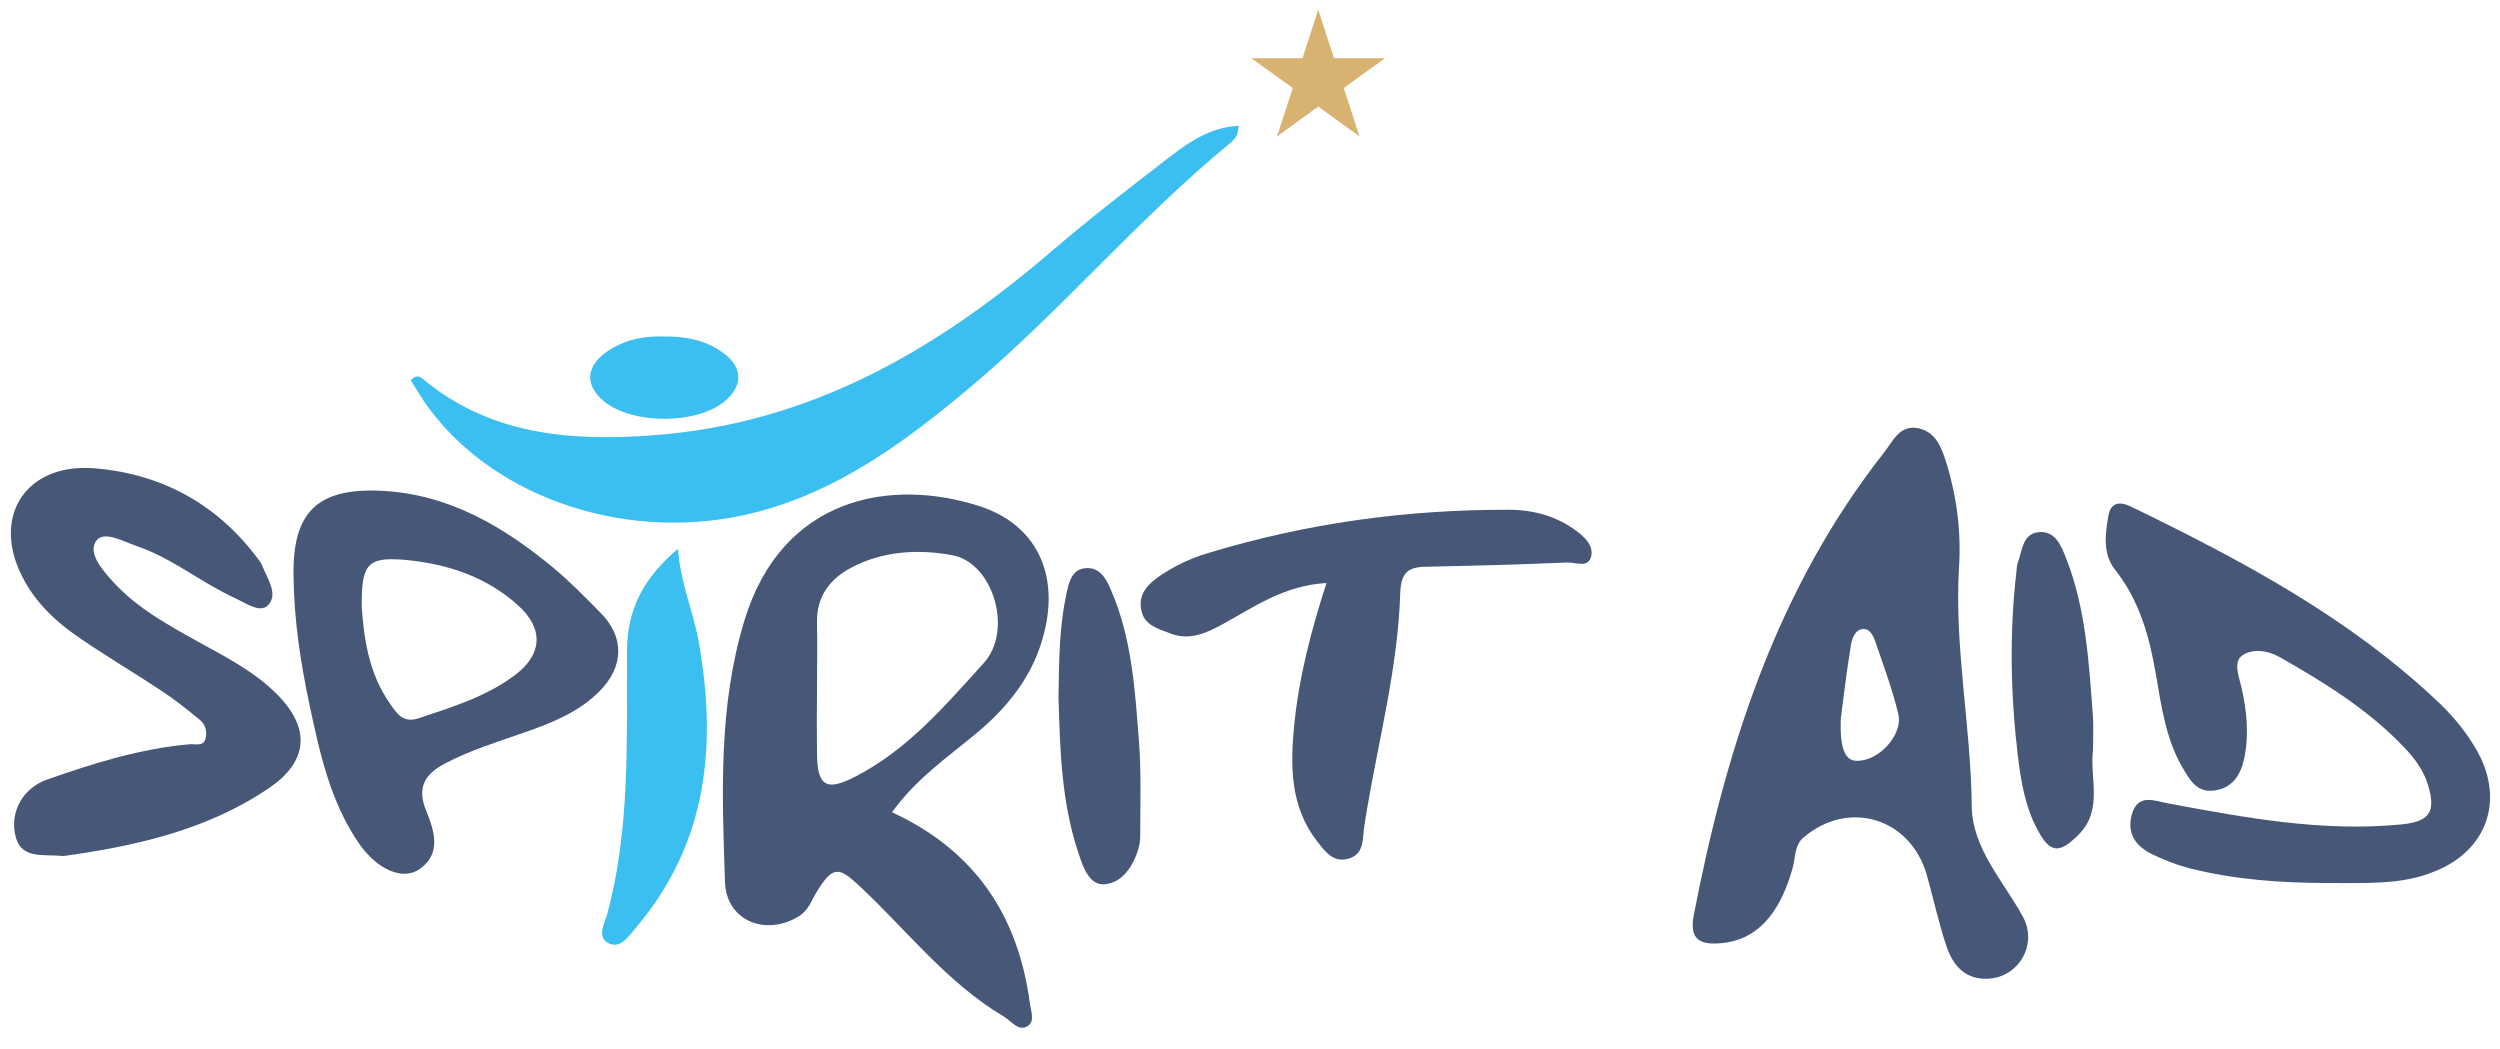
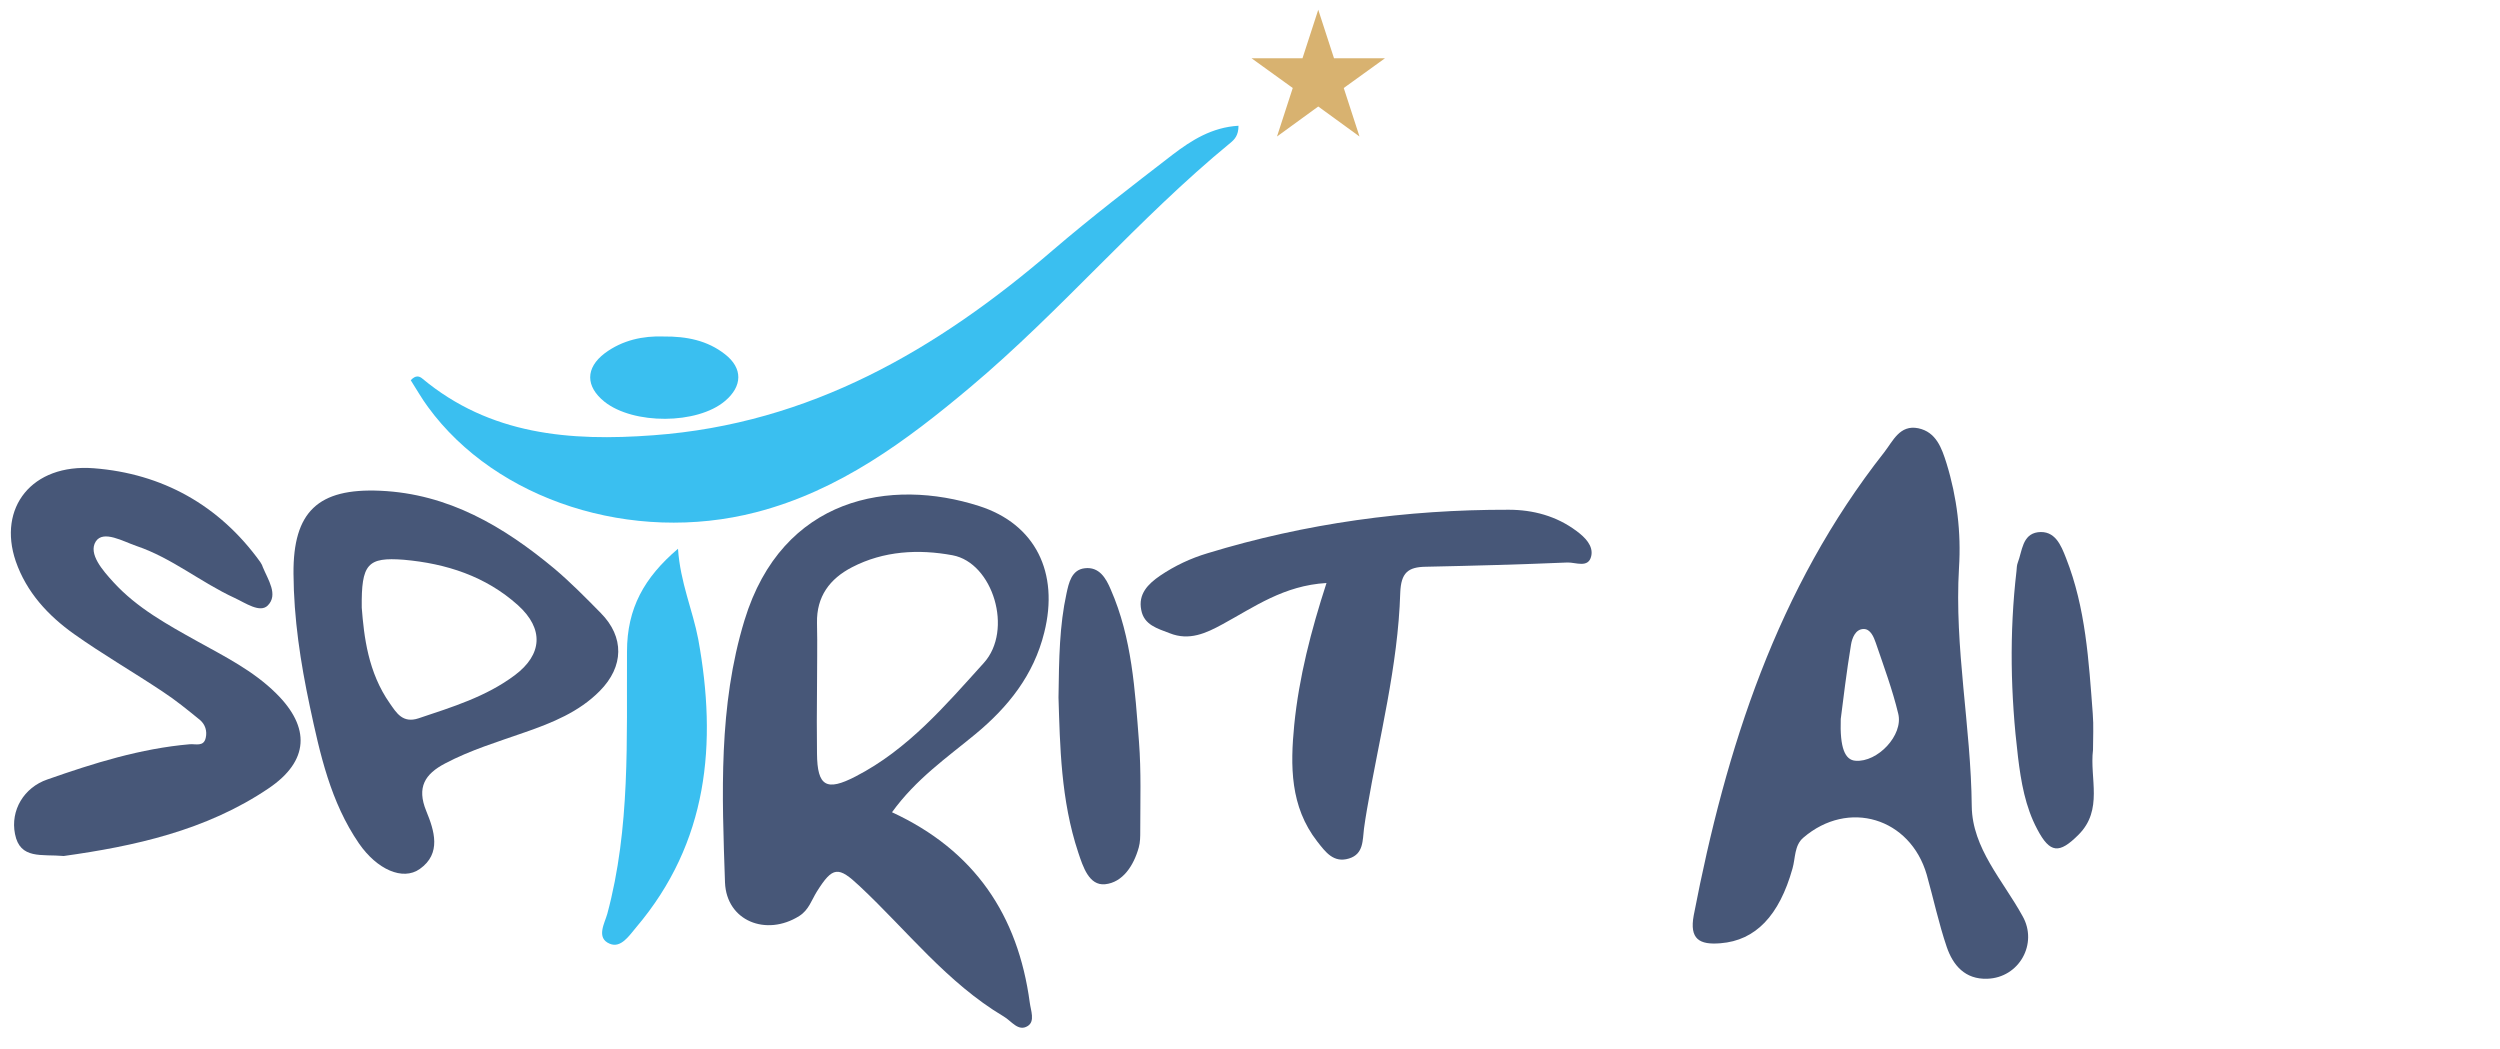
<svg xmlns="http://www.w3.org/2000/svg" version="1.1" id="Layer_1" x="0px" y="0px" viewBox="0 0 1000 419.5" style="enable-background:new 0 0 1000 419.5;" xml:space="preserve">
  <style type="text/css">
	.st0{fill:#475778;}
	.st1{fill:#3ABFF0;}
	.st2{fill:#D8B270;}
</style>
  <g id="SPIRIT_AID">
    <g>
      <path class="st0" d="M794.9,391.5c-8.9,0.3-13.7-5.4-16.2-12.7c-3.2-9.4-5.3-19.3-8-28.9c-6.6-22.8-31.4-30.3-49.4-14.8    c-3.6,3.1-3.1,8.1-4.3,12.3c-5.3,18.9-14.8,28.8-28.8,29.9c-8.4,0.7-12.5-1.6-10.7-11.2c12.9-66.9,33.3-130.7,76.2-185.2    c3.5-4.5,6.2-11.1,13.6-9.6c7.2,1.5,9.4,8,11.3,14c4.2,13.6,5.9,27.7,5,41.8c-1.9,32,4.8,63.5,5.1,95.4    c0.2,16.8,12.5,29.7,20.3,43.9C815.3,377.4,807.7,391.1,794.9,391.5z M736.3,287.6c-0.4,11.6,1.7,16.4,5.9,16.7    c8.8,0.7,19.2-10.2,17.1-18.8c-2.3-9.6-5.8-19-9-28.4c-0.8-2.3-2.1-5.5-4.8-5.5c-3.4,0-4.7,3.8-5.1,6.3    C738.6,268.8,737.3,279.8,736.3,287.6z" />
      <path class="st0" d="M356.8,324.9c33.1,15.3,50.4,41.2,55.1,76.1c0.4,3.2,2.2,7.5-0.8,9.4c-3.8,2.4-6.5-2-9.6-3.8    c-22.7-13.5-38.7-34.4-57.6-52.1c-8.6-8.1-10.8-8-17.2,2.2c-2.1,3.4-3.2,7.3-7,9.7c-13.2,8.3-29.1,2-29.7-13.4    c-1.2-35.2-2.7-70.5,7.8-104.9c15.1-49.5,58.6-57,93.8-45.7c22.6,7.2,32.1,26.7,26.1,50.6c-4.2,17-14.4,29.8-27.6,40.7    C378.7,303.1,366.4,311.6,356.8,324.9z M326.8,275.8C326.8,275.8,326.8,275.8,326.8,275.8c-0.1,8.5-0.1,17.1,0,25.6    c0.1,13.2,3.8,15.2,15.4,9.2c21-10.8,36-28.5,51.3-45.4c11.9-13.1,3.7-40.1-12.5-43.1c-13.5-2.5-27.5-1.8-40.2,4.8    c-8.9,4.6-14.2,11.7-14,22.2C327,258,326.8,266.9,326.8,275.8z" />
-       <path class="st0" d="M929.7,353.2c-16.6-0.1-35.5-1.2-53.9-5.9c-5-1.3-9.9-3.2-14.5-5.4c-6.7-3.1-10.7-8.2-8.6-16    c2.4-8.9,9.5-5.4,14.8-4.5c30.6,5.7,61.2,11.4,92.7,8.4c11.3-1.1,14.3-4.6,11.1-15.5c-1.7-5.8-5.2-10.7-9.3-15    c-14.4-15.3-32.1-26.2-50.2-36.5c-4.7-2.7-10.8-3.4-14.8-0.7c-3.8,2.6-1.5,8.3-0.5,12.5c2.2,9.5,3.2,19.1,1.2,28.7    c-1.4,6.5-4.5,11.9-12,12.9c-7,1-9.8-4.3-12.6-9c-6.7-11.4-8.5-24.4-10.7-37.2c-2.6-15.2-6.5-29.6-16.3-42    c-5.1-6.4-4-14.1-2.8-21.4c0.8-5.2,4-6.4,9-4c44.1,21.4,87.3,44.3,123.3,78.5c6.2,5.9,11.6,12.6,15.7,20.1    c10.4,19.4,3.2,39.1-17.3,47.3C960.3,354.2,946.1,353.1,929.7,353.2z" />
      <path class="st0" d="M25.5,342.4c-8.8-0.8-17.5,1.5-19.5-8.8c-1.9-9.5,3.6-18.6,12.9-21.8c18.5-6.5,37.3-12.4,57-14.1    c2.4-0.2,5.6,1.1,6.4-2.6c0.6-2.7-0.2-5.3-2.3-7.1c-4.9-4-9.8-8-15-11.4c-11.7-7.8-24-14.9-35.4-23c-10.4-7.4-19-16.7-23.3-29.1    c-7.3-21.4,6.4-39.1,31.2-37.2c27.3,2.1,50.2,14.7,66.6,37.5c0.4,0.6,0.8,1.3,1,2c2.1,5.1,6.3,11.1,2,15.4c-3.1,3.1-8.9-1-13.2-3    c-13.5-6.2-25.1-16-39.3-20.8c-5.3-1.8-13.3-6.5-16.3-1.8c-3.1,4.9,2.8,11.6,7.1,16.3c9.4,10.3,21.5,16.9,33.5,23.6    c11,6.1,22.4,11.8,31.5,20.8c13.9,13.7,13.2,27.1-2.9,38C82.4,332.3,53.4,338.5,25.5,342.4z" />
      <path class="st0" d="M152.1,196.3c27.3,1.2,49.4,14.3,69.7,31.2c6.5,5.5,12.5,11.6,18.5,17.7c9.5,9.6,9.3,21.4-0.4,31.2    c-8.3,8.4-19,12.7-29.9,16.5c-10.8,3.8-21.8,7.1-32,12.5c-8,4.2-11.4,9.5-7.5,19c3.2,7.8,6.2,17-2.6,23.2    c-6.8,4.8-17.1,0.2-24.3-10.2c-11.4-16.6-15.6-35.8-19.7-55c-3.7-17.4-6.4-35-6.5-52.9C117.2,204.7,127.2,195.2,152.1,196.3z     M144.7,243.1c0.9,11.5,2.5,25.8,11.2,38.2c2.6,3.7,5.1,8.2,11.6,6c13.4-4.5,26.9-8.6,38.4-17.2c11.1-8.3,11.7-18.6,1.3-28    c-12.9-11.6-28.7-16.7-45.7-18.2C147,222.8,144.5,225.5,144.7,243.1z" />
      <path class="st0" d="M530.6,233.2c-17.1,1-28.9,9.6-41.6,16.5c-6.6,3.6-13.3,6.7-21.1,3.6c-4.9-1.9-10.3-3.3-11.4-9.3    c-1.3-6.4,2.7-10.4,7.5-13.7c5.9-4,12.3-7,19-9c39.3-12,79.5-17.5,120.5-17.4c9.7,0,19.1,2.5,27.1,8.5c3.4,2.5,6.8,5.9,5.9,10    c-1.1,5-6.2,2.5-9.5,2.6c-18.9,0.8-37.8,1.3-56.7,1.7c-7.1,0.1-9.9,2.4-10.2,10.4c-0.9,29.4-8.4,57.8-13.3,86.6    c-0.4,2.6-0.9,5.1-1.2,7.7c-0.6,4.7-0.1,10.2-6,12c-6.2,1.9-9.4-2.6-12.7-6.8c-10.9-14-10.8-30.3-9.2-46.7    C519.6,270.9,524.4,252.3,530.6,233.2z" />
      <path class="st0" d="M423.4,279c0.2-15.8,0.4-28.8,3.2-41.6c0.9-4.2,2-9.5,7.3-10.1c5.8-0.7,8.5,4,10.4,8.5    c8.5,19.4,9.7,40.3,11.3,61c0.9,11.8,0.5,23.8,0.5,35.6c0,2.2,0,4.5-0.6,6.6c-2,7.2-6.4,14-13.5,14.7c-6.4,0.6-8.8-7-10.7-12.7    C424.3,320,424,298.1,423.4,279z" />
      <path class="st0" d="M837.2,300c-1.4,11.4,4.2,23.9-5.8,33.9c-7.7,7.7-11.4,7.5-16.5-2.2c-4.8-9-6.5-19-7.7-28.9    c-3-24.8-3.5-49.6-0.6-74.4c0.1-1.1,0.1-2.3,0.5-3.3c1.8-4.7,1.8-11.3,8-12.2c6.9-0.9,9.3,5.2,11.3,10.3    c7.9,20,9.1,41.2,10.7,62.2C837.5,290.3,837.2,295.2,837.2,300z" />
    </g>
    <g>
      <path class="st1" d="M469,61.9c-16.2,12.5-32.4,24.9-47.9,38.2c-46.3,39.8-97.1,69.4-159.7,74c-33.4,2.5-65.4-0.1-92.5-22.7    c-1.1-0.9-2.6-1.5-4.6,0.7c2.2,3.4,4.3,7.2,6.9,10.7c27.3,37.4,81.7,54.9,131.2,42.1c33.3-8.6,60.1-28.5,85.8-50.1    c36.4-30.6,67.1-67.4,103.9-97.6c1.7-1.4,3.3-3,3.3-6.9C484.8,50.9,476.6,56.1,469,61.9z" />
      <path class="st1" d="M271.2,219.5c-13.5,11.5-20.4,23.8-20.4,41.1c-0.2,35.1,1.4,70.5-7.9,105c-1,3.6-4.6,9.6,1,11.9    c4.5,1.9,7.8-3.3,10.6-6.6c28.8-34,32.4-73.5,24.8-115.2C277.1,244.1,272.1,233,271.2,219.5z" />
      <path class="st1" d="M241.8,160.7c11.6,9.2,37.1,9.1,48.2-0.3c7-5.9,7.2-13.1,0-18.7c-7-5.5-15.3-7.2-24.6-7.1    c-8.1-0.3-16.4,1.4-23.5,6.7C234.1,147.2,234.2,154.6,241.8,160.7z" />
    </g>
    <polygon class="st2" points="527.3,3.9 533.6,23.3 554,23.3 537.5,35.2 543.8,54.6 527.3,42.6 510.8,54.6 517.1,35.2 500.6,23.3    521,23.3  " />
  </g>
</svg>